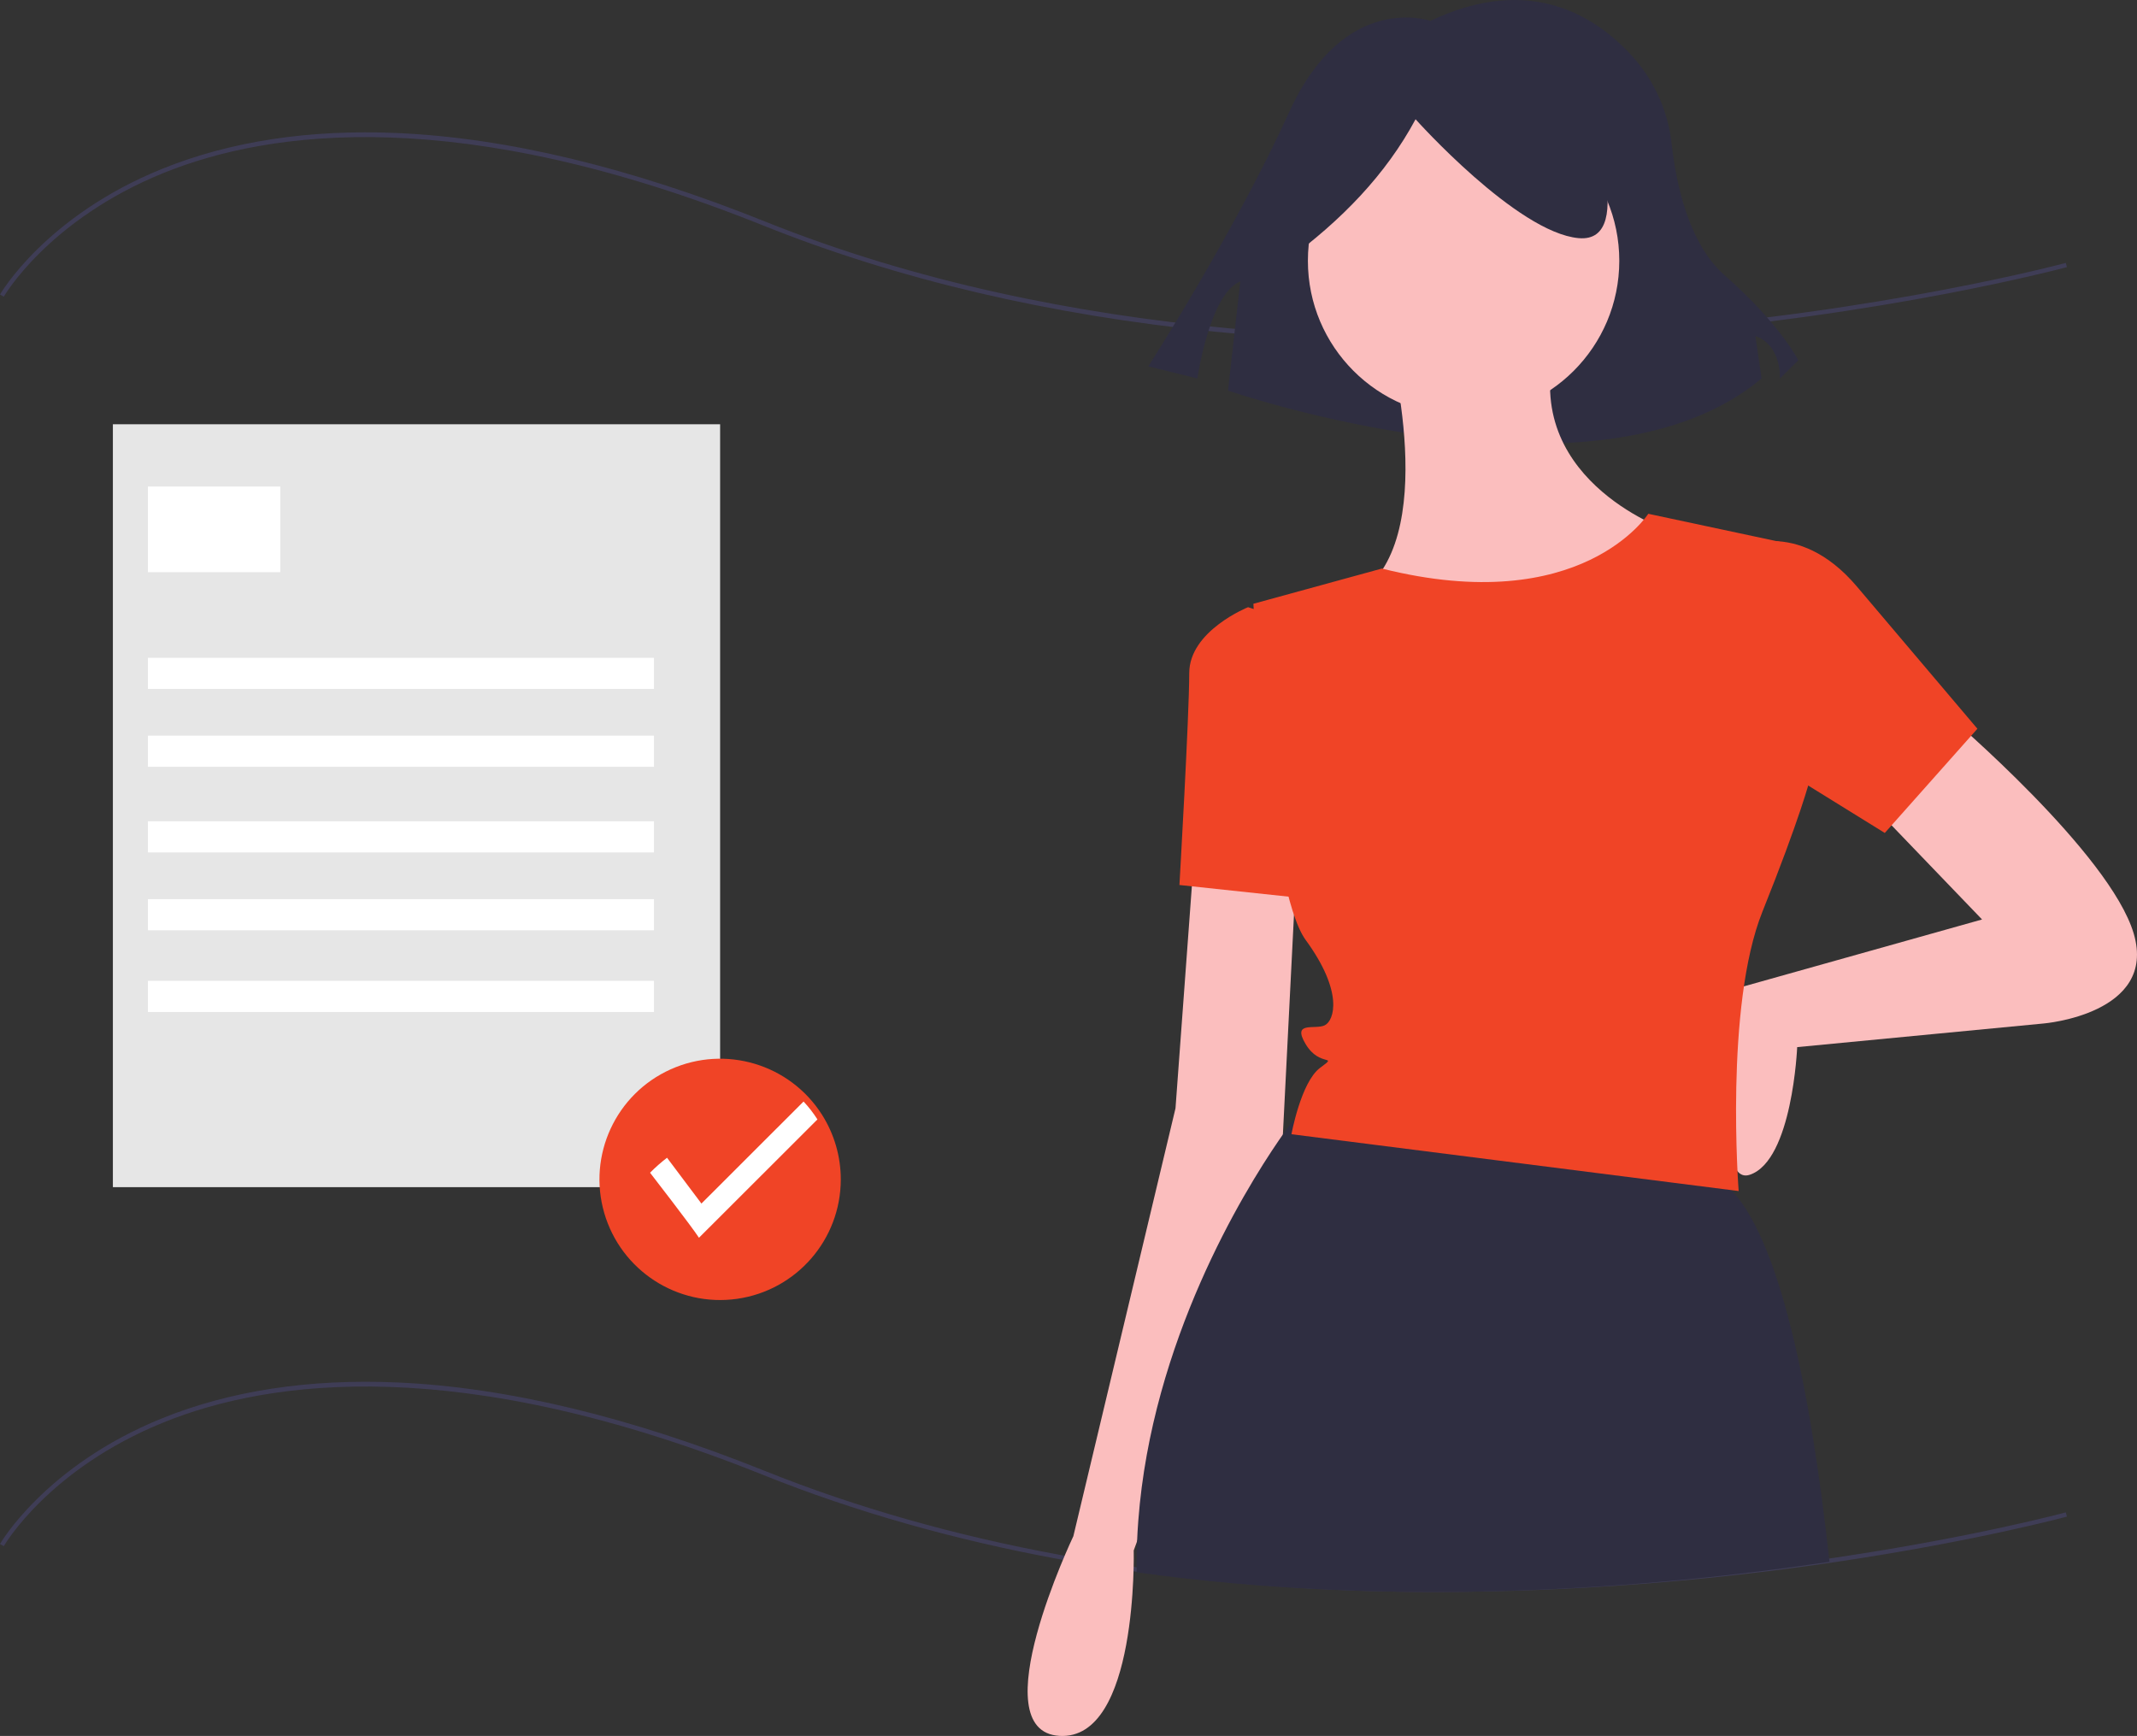
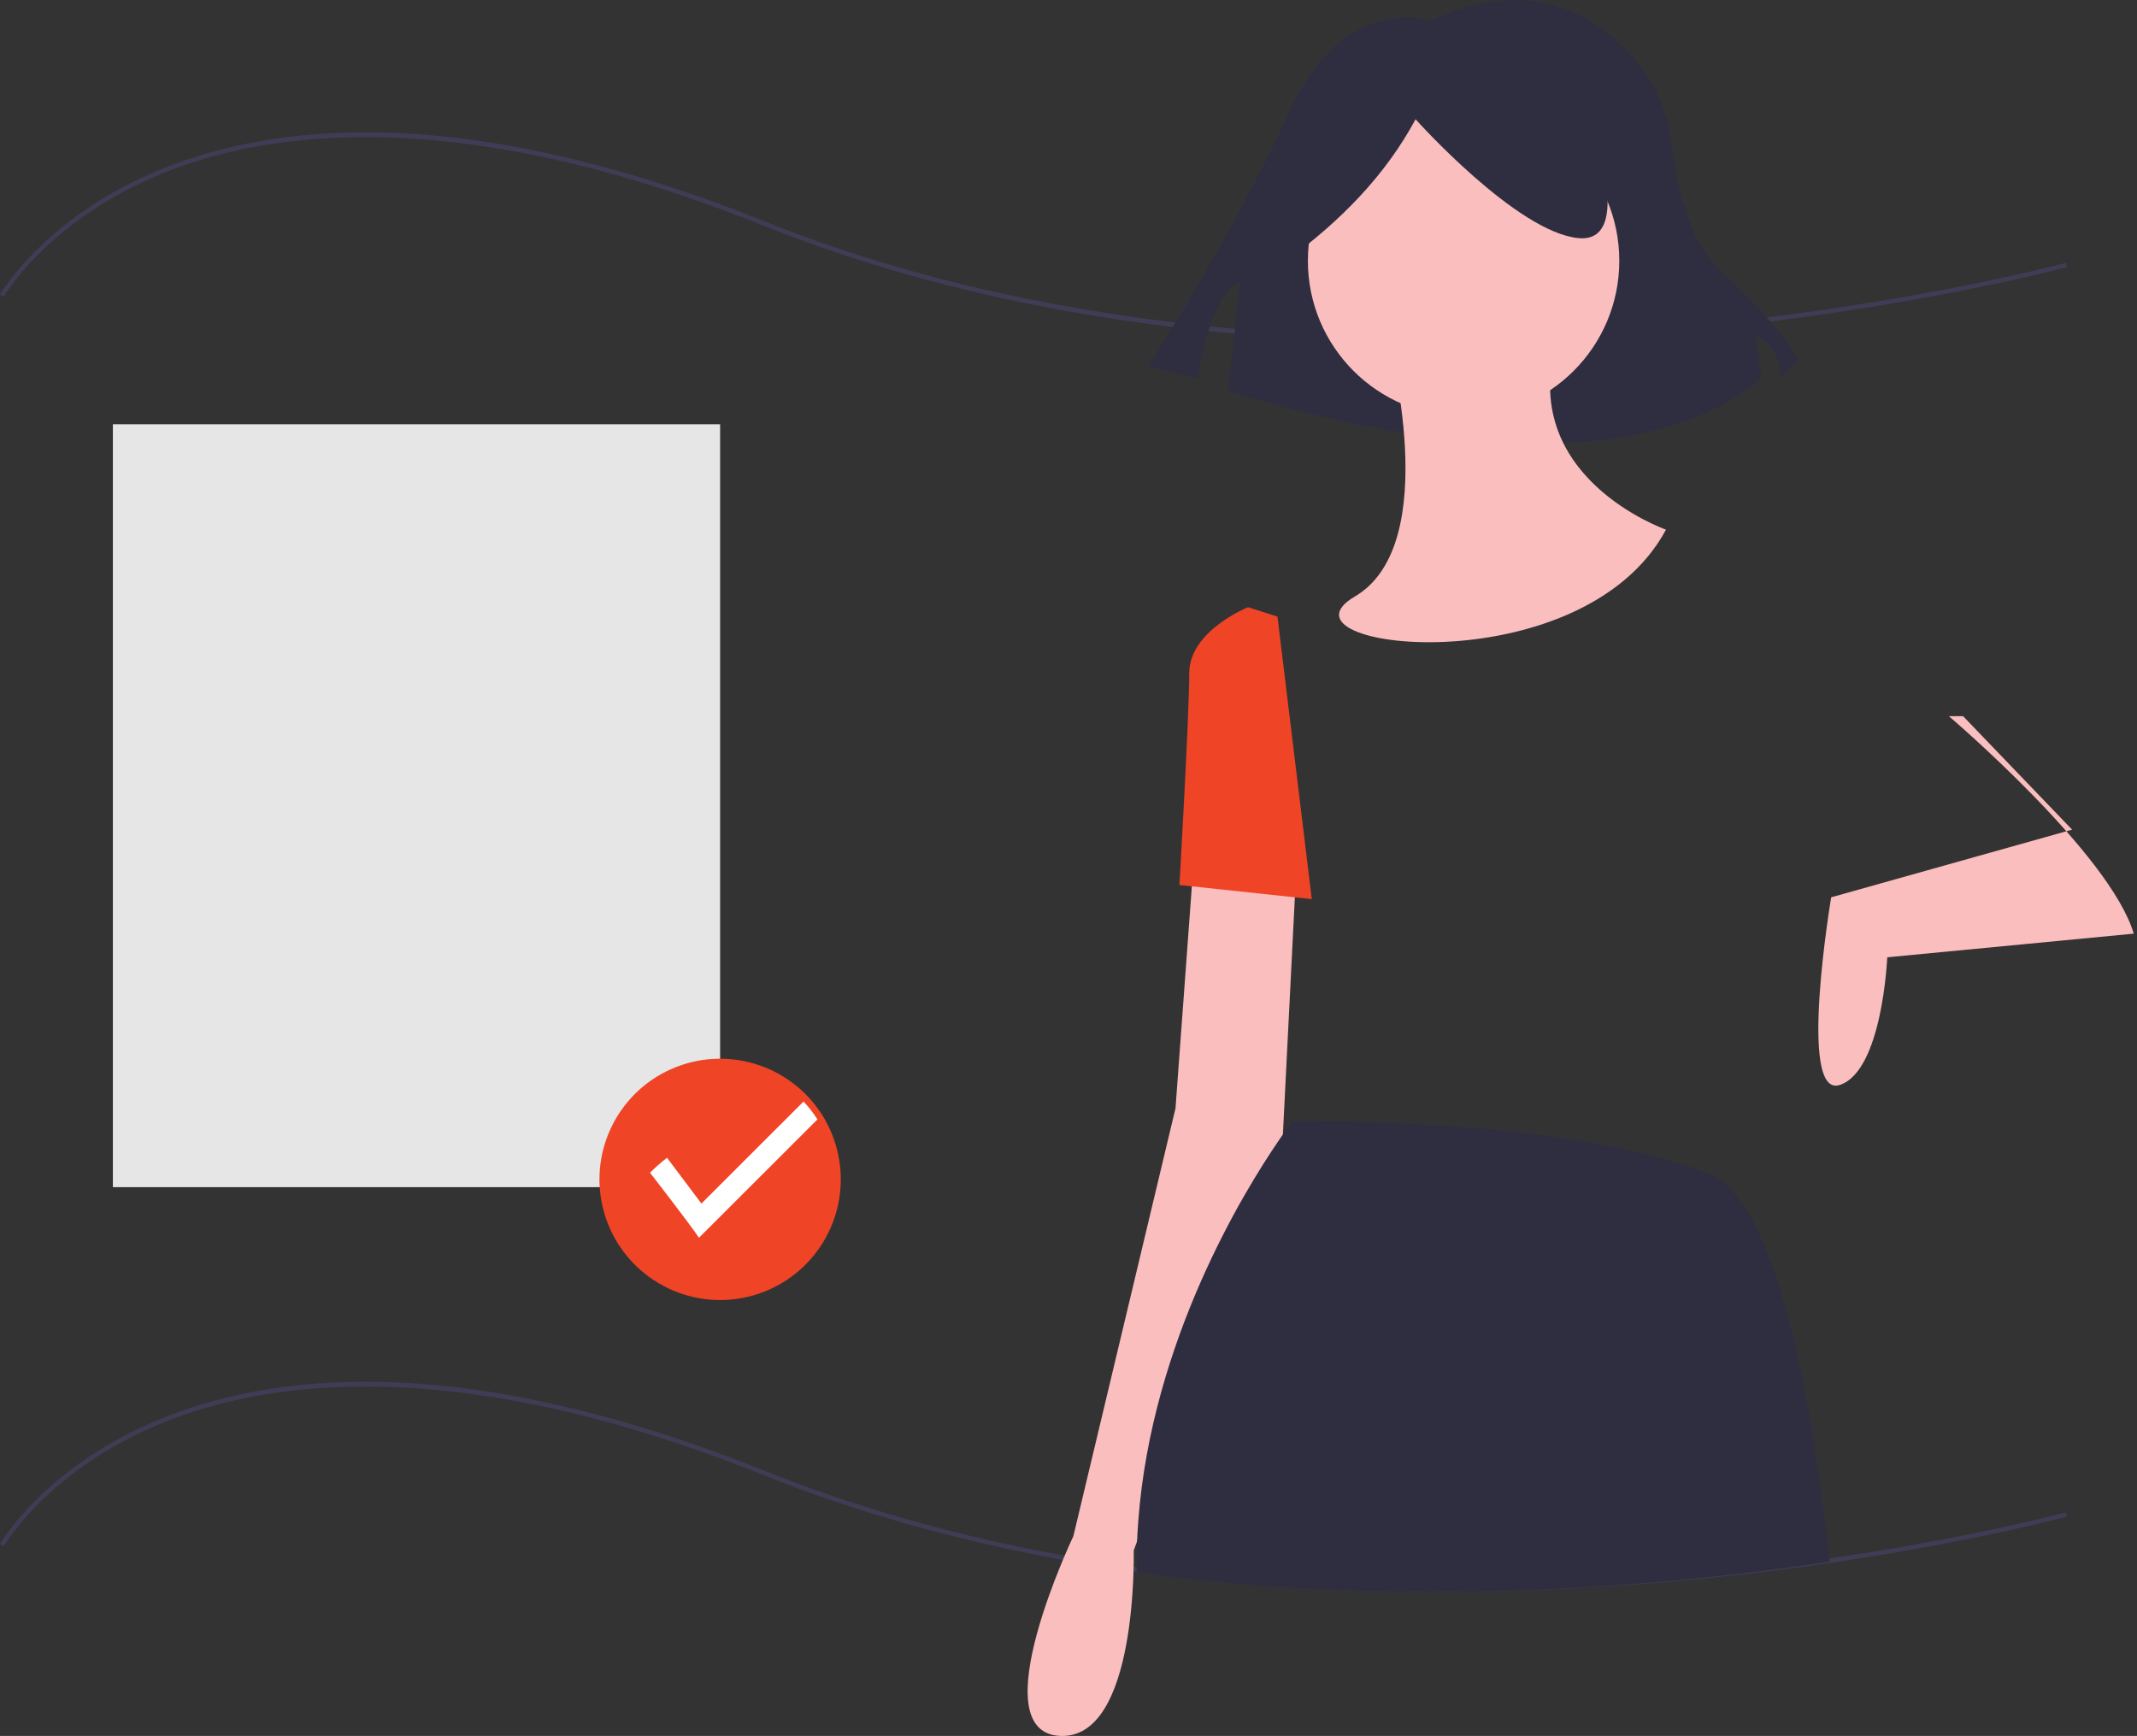
<svg xmlns="http://www.w3.org/2000/svg" width="549" height="446" viewBox="0 0 549 446">
  <rect x="0" y="0" width="549" height="446" fill="#333333" stroke="none" />
  <g fill="none">
    <path fill="#3F3D56" d="M369.616 408.998c-25.534.068-51.044-1.61-76.352-5.021-.826-.106-1.663-.225-2.495-.35-6.212-.886-12.428-1.9-18.47-3.012-27.19-4.99-52.83-12.28-76.21-21.667-77.8-31.236-126.715-24.588-154.05-13.511C12.456 377.425 1.084 397.038.973 397.235L0 396.68c.113-.2 11.631-20.105 41.537-32.25 17.534-7.122 37.875-10.234 60.463-9.254 28.195 1.226 59.991 8.873 94.505 22.73 23.31 9.358 48.879 16.627 75.996 21.605 6.027 1.109 12.228 2.12 18.429 3.005.828.124 1.658.241 2.482.347 68.6 9.472 134.78 3.76 178.22-2.699 35.804-5.323 58.846-11.548 59.075-11.61l.293 1.084c-.229.062-23.329 6.303-59.205 11.637-33.828 5.057-67.978 7.638-102.179 7.723zM369.692 88c-19.723 0-38.924-.926-57.45-2.777-42.57-4.254-81.649-13.433-116.153-27.281C118.29 26.715 69.374 33.36 42.04 44.435 12.456 56.418 1.084 76.026.973 76.223L0 75.668c.113-.2 11.631-20.098 41.537-32.24C59.07 36.307 79.412 33.194 102 34.176c28.195 1.225 59.991 8.87 94.505 22.722 77.922 31.275 164.63 32.504 223.649 28.032 63.969-4.85 110.095-17.262 110.553-17.386l.293 1.083c-.459.125-46.668 12.56-110.737 17.42C403.108 87.35 386.217 88 369.693 88z" />
    <path fill="#2F2E41" d="M367.472 5.362s-22.057-7.786-36.236 23.357C317.056 59.862 295 94.119 295 94.119l12.604 3.114s3.15-21.8 11.028-24.914l-3.15 28.028s94.527 32.7 137.065-3.114l-1.575-10.9s6.302 1.557 6.302 10.9L462 92.562s-4.726-9.343-18.906-21.8c-9.306-8.177-12.504-23.732-13.603-33.458-.824-8.12-4.111-15.806-9.431-22.048-9.423-10.793-26.593-22.265-52.588-9.894z" />
-     <path fill="#FBBEBE" d="M500.671 184s41.405 35.224 47.494 55.872c6.09 20.648-23.138 23.077-23.138 23.077l-63.326 6.073s-1.217 29.15-12.178 32.795c-10.96 3.643-2.225-48.205-2.225-48.205l61.898-17.384-28.01-29.15L500.671 184zM306.76 220l-4.772 64.74-26.24 109.934s-23.855 50.082-3.579 51.303c20.277 1.222 19.085-47.638 19.085-47.638l38.168-103.828L333 223.664 306.76 220z" />
+     <path fill="#FBBEBE" d="M500.671 184s41.405 35.224 47.494 55.872l-63.326 6.073s-1.217 29.15-12.178 32.795c-10.96 3.643-2.225-48.205-2.225-48.205l61.898-17.384-28.01-29.15L500.671 184zM306.76 220l-4.772 64.74-26.24 109.934s-23.855 50.082-3.579 51.303c20.277 1.222 19.085-47.638 19.085-47.638l38.168-103.828L333 223.664 306.76 220z" />
    <circle cx="376" cy="67" r="40" fill="#FBBEBE" />
    <path fill="#FBBEBE" d="M356.546 87s14.533 52.754-8.478 66.249c-23.01 13.495 58.132 23.31 79.932-17.176 0 0-38.755-13.495-27.855-49.073h-43.6z" />
    <path fill="#F04426" d="M328.185 158.42L320.63 156s-15.111 6.048-15.111 16.935c0 10.888-2.519 54.436-2.519 54.436L337 231l-8.815-72.58z" />
    <path fill="#2F2E41" d="M470 401.25c-44.846 6.698-110.209 12.106-177.994 2.707-.006-.675-.006-1.334-.006-1.975 0-3.822.145-7.6.435-11.336 3.473-45.993 26.976-84.338 36.07-97.627.458-.675.883-1.283 1.262-1.823 1.468-2.077 2.323-3.174 2.323-3.174s70.46-1.16 106.903 13.535c1.758.744 3.366 1.804 4.746 3.13 13.588 12.64 21.572 53.682 26.261 96.563z" />
-     <path fill="#F04426" d="M446.138 140.985s15.465-8.518 30.931 9.736L508 187.228 484.207 214 439 186.011l7.138-45.026z" />
    <path fill="#2F2E41" d="M330.444 67c14.166-10.325 25.632-22.217 33.218-36.364 0 0 25.996 29.091 41.882 30.546 15.887 1.454 1.445-34.91 1.445-34.91L378.104 19l-27.44 2.91L329 36.454 330.444 67z" />
-     <path fill="#F04426" d="M423.444 132s-17.104 26.923-68.44 14.07l-29.132 7.987L322 155.12s3.667 73.007 13.444 86.391c9.778 13.385 7.334 20.686 4.89 21.903-2.445 1.216-8.556-1.217-4.89 4.867 3.667 6.084 8.556 2.433 3.667 6.084-4.889 3.65-7.333 17.035-7.333 17.035L446.667 306s-3.667-47.455 6.11-71.79C462.557 209.874 465 200.14 465 200.14l-7.333-60.84-34.223-7.3z" />
    <path fill="#E6E6E6" d="M29 109H185V305H29z" />
-     <path fill="#FFF" d="M38 125H72V147H38zM38 169H168V177H38zM38 189H168V197H38zM38 211H168V219H38zM38 231H168V239H38zM38 252H168V260H38z" />
    <path fill="#F04426" d="M216 303.03c-.015 15.433-11.38 28.504-26.662 30.663-15.281 2.158-29.823-7.253-34.112-22.078-4.29-14.825 2.981-30.546 17.054-36.88 14.074-6.334 30.663-1.35 38.916 11.69 3.14 4.97 4.805 10.727 4.804 16.605z" />
    <path fill="#FFF" d="M210 287.6L179.568 318C177.656 315.041 167 301.292 167 301.292c1.366-1.38 2.823-2.664 4.362-3.847l8.836 11.771L206.436 283c1.331 1.417 2.524 2.957 3.564 4.6z" />
  </g>
</svg>